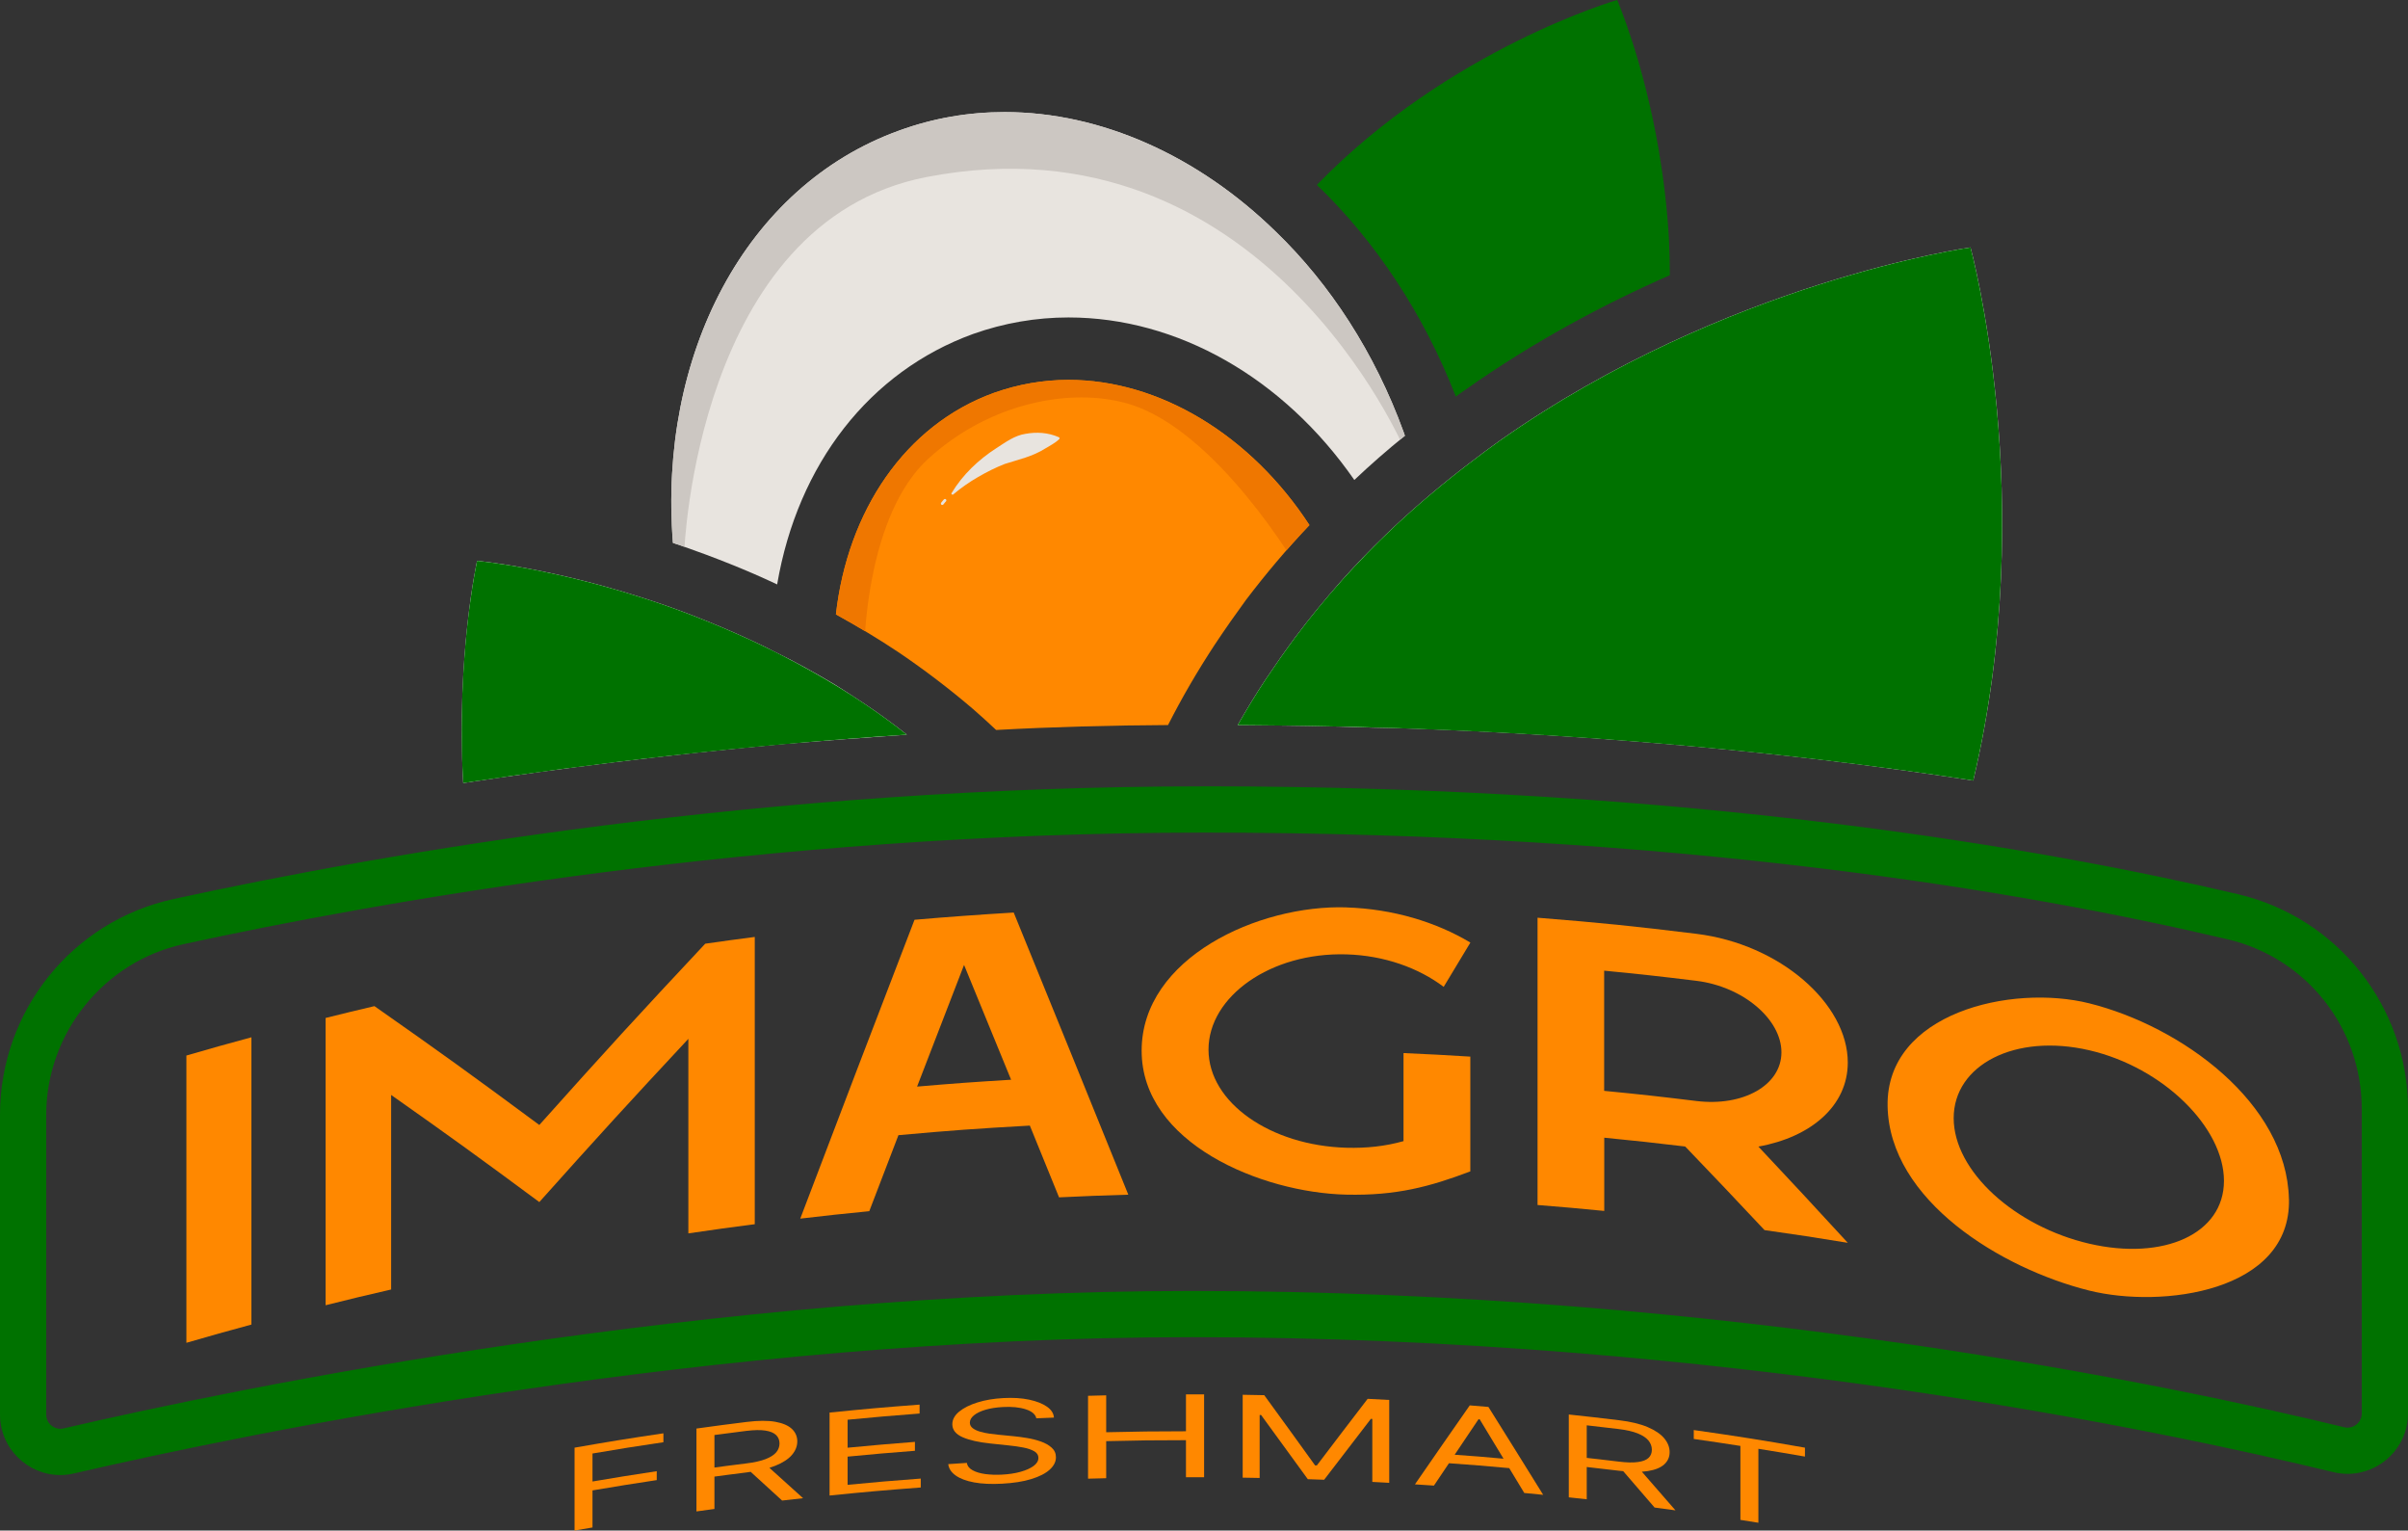
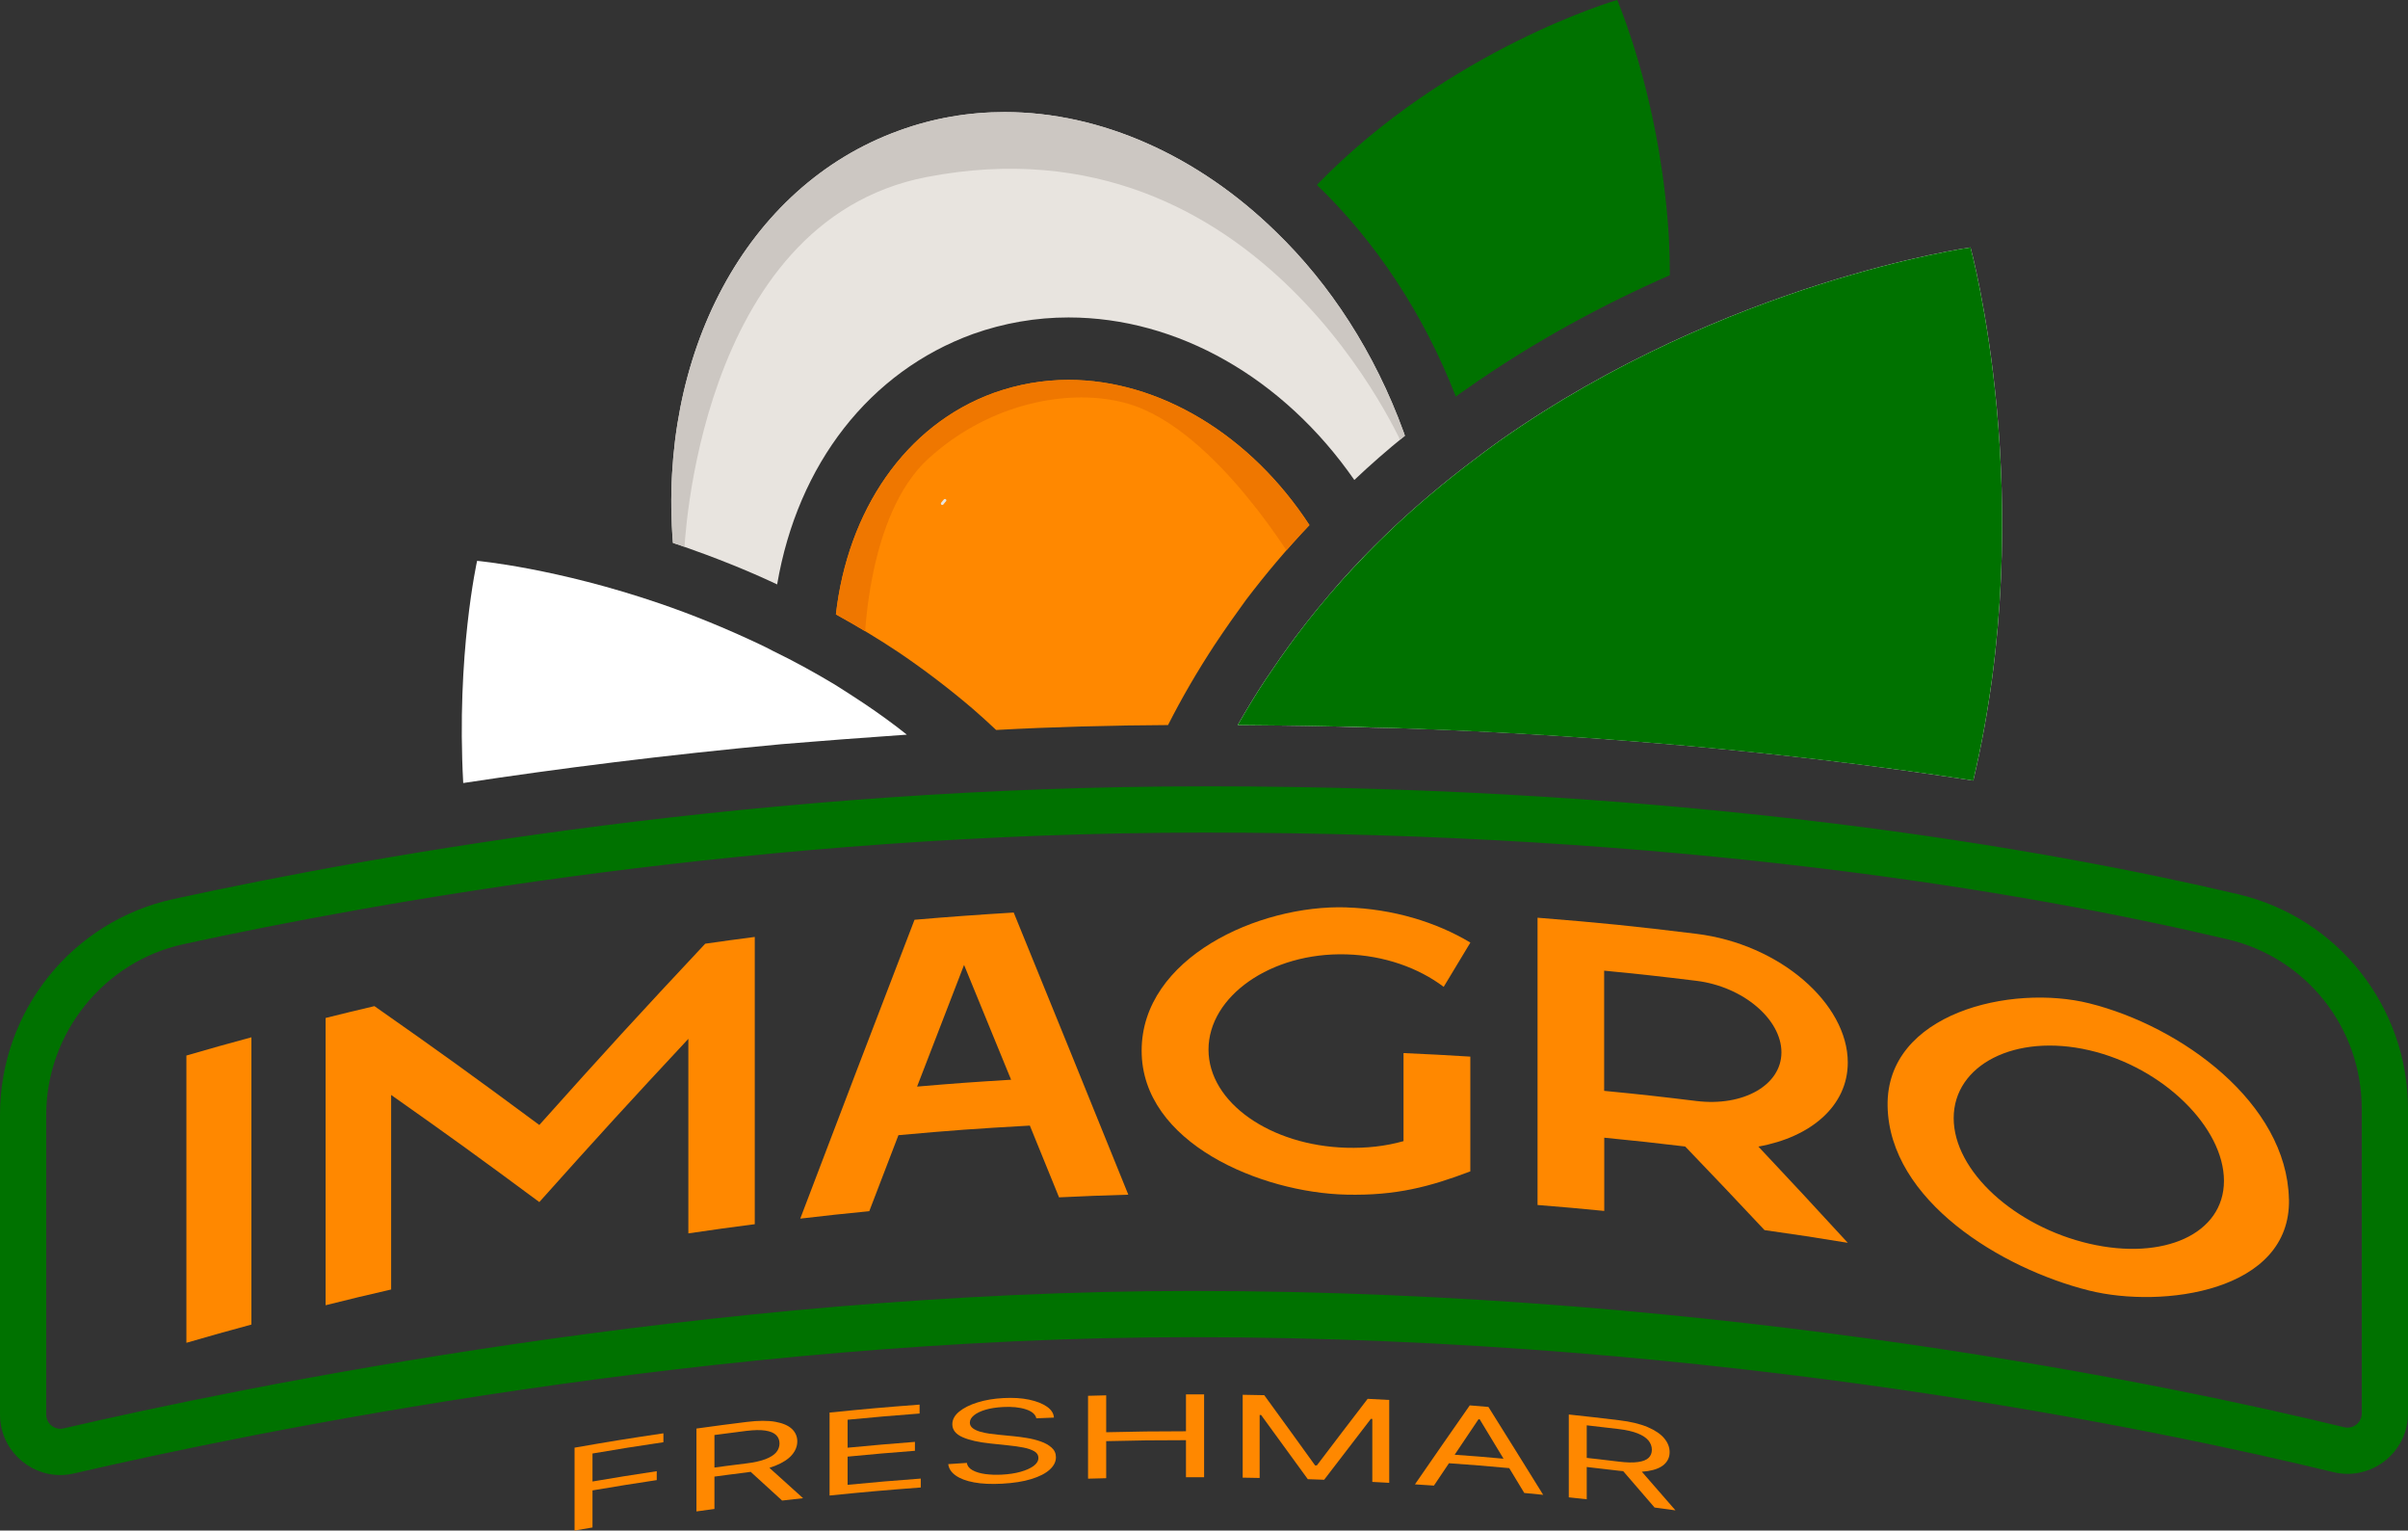
<svg xmlns="http://www.w3.org/2000/svg" id="Layer_1" data-name="Layer 1" viewBox="0 0 469.98 298.63">
  <rect x="0" y="0" width="469.98" height="298.63" fill="#333333" stroke="none" />
  <defs>
    <style>      .cls-1 {        fill: #fff;      }      .cls-2 {        fill: #f80;      }      .cls-3 {        fill: #ef7700;      }      .cls-4 {        fill: #e8e4df;      }      .cls-5 {        stroke: #e8e4df;        stroke-linecap: round;        stroke-linejoin: round;        stroke-width: .55px;      }      .cls-5, .cls-6, .cls-7 {        fill: none;      }      .cls-6 {        clip-path: url(#clippath);      }      .cls-7 {        clip-path: url(#clippath-1);      }      .cls-8 {        fill: #ccc7c2;      }      .cls-9 {        fill: #007200;      }    </style>
    <clipPath id="clippath">
      <path class="cls-4" d="m274.2,85.02c-3.45,2.79-6.78,5.7-9.87,8.63-13.82-19.91-34.51-31.71-55.78-31.71-6.33,0-12.6,1.08-18.63,3.22-20.18,7.32-34.23,25.38-38.24,48.87-6.03-2.86-12.41-5.35-18.89-7.62-.47-.17-.96-.3-1.45-.49-2.88-36.43,14.01-69.55,44.13-80.44,6.75-2.46,13.65-3.61,20.62-3.61,18.82,0,37.77,8.54,52.92,23.34,10.58,10.21,19.3,23.57,24.96,39.13.05.24.17.42.23.66Z" />
    </clipPath>
    <clipPath id="clippath-1">
      <path class="cls-2" d="m255.57,102.45c-4.45,4.69-8.6,9.62-12.39,14.61-1.98,2.71-3.97,5.53-6.13,8.78-3.31,5.05-6.37,10.28-9.08,15.63h-.06c-11.42.06-22.55.36-33.49.96-1.44-1.38-3.01-2.77-4.51-4.09-4.51-3.85-9.38-7.58-14.43-11-3.97-2.65-8.06-5.11-12.33-7.46,2.28-20.08,13.41-36.92,30.84-43.23,4.75-1.68,9.62-2.53,14.55-2.53,17.68,0,35.53,10.7,47.02,28.32Z" />
    </clipPath>
  </defs>
  <g>
    <path class="cls-9" d="m325.92,53.69c-12.75,5.59-26.58,12.93-40.1,22.49-.54.36-1.14.78-1.68,1.2-6.31-16.23-15.69-30.3-27.12-41.31C282.87,9.44,315.63,0,315.63,0c0,0,5.11,11.72,8.12,29.28.9,5.29,1.62,11.06,1.98,17.2.12,2.34.18,4.75.18,7.21Z" />
    <path class="cls-1" d="m385.14,152.3c-29.04-4.51-64.15-8.3-105.16-9.98-3.97-.12-7.94-.3-12.03-.36-8.54-.3-17.38-.42-26.39-.48,1.8-3.13,3.61-6.13,5.53-9.02,1.86-2.77,3.79-5.53,5.71-8.12,2.83-3.79,5.77-7.34,8.78-10.76,2.89-3.25,5.83-6.31,8.9-9.26.48-.42.9-.9,1.38-1.32,4.81-4.51,9.74-8.66,14.79-12.51,2.04-1.56,4.03-3.07,6.07-4.51,44.19-31.08,91.87-37.7,91.87-37.7,0,0,13.53,49.24.54,104.02Z" />
-     <path class="cls-1" d="m176.99,143.34c-4.21.3-8.3.6-12.39.9-4.09.3-8.12.66-12.08.96-22.61,2.1-43.53,4.75-62.11,7.58-1.38-25.07,2.71-43.35,2.71-43.35,0,0,15.39,1.38,35.77,8.36,6.13,2.1,12.69,4.75,19.42,7.94.78.36,1.62.78,2.4,1.2,4.09,1.98,8.18,4.21,12.27,6.67,1.92,1.2,3.85,2.46,5.77,3.73,2.77,1.86,5.53,3.85,8.24,6.01Z" />
+     <path class="cls-1" d="m176.99,143.34c-4.21.3-8.3.6-12.39.9-4.09.3-8.12.66-12.08.96-22.61,2.1-43.53,4.75-62.11,7.58-1.38-25.07,2.71-43.35,2.71-43.35,0,0,15.39,1.38,35.77,8.36,6.13,2.1,12.69,4.75,19.42,7.94.78.36,1.62.78,2.4,1.2,4.09,1.98,8.18,4.21,12.27,6.67,1.92,1.2,3.85,2.46,5.77,3.73,2.77,1.86,5.53,3.85,8.24,6.01" />
    <g>
      <path class="cls-4" d="m274.2,85.02c-3.45,2.79-6.78,5.7-9.87,8.63-13.82-19.91-34.51-31.71-55.78-31.71-6.33,0-12.6,1.08-18.63,3.22-20.18,7.32-34.23,25.38-38.24,48.87-6.03-2.86-12.41-5.35-18.89-7.62-.47-.17-.96-.3-1.45-.49-2.88-36.43,14.01-69.55,44.13-80.44,6.75-2.46,13.65-3.61,20.62-3.61,18.82,0,37.77,8.54,52.92,23.34,10.58,10.21,19.3,23.57,24.96,39.13.05.24.17.42.23.66Z" />
      <g class="cls-6">
        <path class="cls-8" d="m133.55,107.64s2.28-64.39,47.31-73.1c65.5-12.66,93.34,53.3,93.34,53.3l5.31-2.52-25.88-50.62-22.8-20.54-67.68-.65-12.38,4.69s-20.54,22.32-21.02,22.96-9.54,22.32-9.54,23.45-1.94,27.98-1.94,30.57,2.98,18.74,3.67,20.37,11.6-7.92,11.6-7.92Z" />
      </g>
    </g>
    <path class="cls-9" d="m385.14,152.3c-37.76-5.83-85.8-10.52-143.58-10.82,1.8-3.13,3.61-6.13,5.53-9.02,1.86-2.77,3.79-5.53,5.71-8.12,5.89-7.88,12.33-14.97,19.06-21.34,4.81-4.51,9.74-8.66,14.79-12.51,2.04-1.56,4.03-3.07,6.07-4.51,44.19-31.08,91.87-37.7,91.87-37.7,0,0,13.53,49.24.54,104.02Z" />
-     <path class="cls-9" d="m176.99,143.34c-32.11,2.1-61.51,5.65-86.58,9.44-.24-3.67-.3-7.15-.3-10.46,0-19.54,3.01-32.89,3.01-32.89,0,0,15.39,1.38,35.77,8.36,6.13,2.1,12.69,4.75,19.42,7.94,6.73,3.25,13.65,7.03,20.44,11.6,2.77,1.86,5.53,3.85,8.24,6.01Z" />
    <g>
      <path class="cls-2" d="m255.57,102.45c-4.45,4.69-8.6,9.62-12.39,14.61-1.98,2.71-3.97,5.53-6.13,8.78-3.31,5.05-6.37,10.28-9.08,15.63h-.06c-11.42.06-22.55.36-33.49.96-1.44-1.38-3.01-2.77-4.51-4.09-4.51-3.85-9.38-7.58-14.43-11-3.97-2.65-8.06-5.11-12.33-7.46,2.28-20.08,13.41-36.92,30.84-43.23,4.75-1.68,9.62-2.53,14.55-2.53,17.68,0,35.53,10.7,47.02,28.32Z" />
      <g class="cls-7">
        <path class="cls-3" d="m168.76,125.23s.46-24.8,12.4-35.71c11.93-10.91,27.74-13.97,38.9-10.78,17.4,4.97,33.34,32.32,33.34,32.32l9.2-12.8-14.91-20.13-37.53-11.31-15.16,1.14-18.52,5.32-11.18,12.43s-12.3,15.66-12.3,16.28-1.37,13.67-1.37,13.67l17.15,9.57Z" />
      </g>
    </g>
    <path class="cls-9" d="m234.99,162.45c92.07,0,159.46,11.32,199.78,20.82,15.42,3.63,26.19,17.27,26.19,33.16v59.33c0,1.73-1.43,2.8-2.76,2.8-.22,0-.46-.03-.69-.09-32.89-7.99-120.65-26.59-224.8-26.59-94.34,0-185.49,18.76-220.3,26.82-.22.05-.44.08-.65.08-1.32,0-2.74-1.07-2.74-2.8v-58.46c0-15.91,11.25-29.91,26.75-33.29,37.37-8.13,112.94-21.78,199.22-21.78m0-9.02c-85.46,0-160.02,13.04-201.14,21.99C14.06,179.73,0,197.27,0,217.52v58.46c0,6.67,5.43,11.82,11.76,11.82.88,0,1.78-.1,2.68-.31,34.29-7.94,124.73-26.59,218.27-26.59,102.93,0,189.43,18.25,222.67,26.33.95.23,1.89.34,2.82.34,6.33,0,11.78-5.13,11.78-11.82v-59.33c0-19.98-13.69-37.36-33.14-41.94-37.76-8.89-106.78-21.06-201.84-21.06h0Z" />
    <g>
      <path class="cls-2" d="m36.38,262c0-18.68,0-37.36,0-56.05,5.06-1.47,7.6-2.18,12.69-3.56,0,18.68,0,37.36,0,56.05-5.08,1.38-7.62,2.09-12.69,3.56Z" />
      <path class="cls-2" d="m76.33,251.6c-5.12,1.18-7.68,1.79-12.78,3.07,0-18.68,0-37.36,0-56.05,3.81-.95,5.71-1.41,9.53-2.31,12.82,8.98,19.26,13.62,32.18,23.19,12.91-14.44,19.39-21.51,32.38-35.37,3.86-.55,5.8-.82,9.67-1.32,0,18.68,0,37.37,0,56.05-5.19.67-7.78,1.03-12.96,1.79,0-15.19,0-22.78,0-37.96-11.66,12.5-17.48,18.87-29.09,31.85-11.61-8.6-17.39-12.78-28.92-20.9,0,15.19,0,22.78,0,37.96Z" />
      <path class="cls-2" d="m220.22,233.1c-5.41.16-8.12.26-13.52.52-2.28-5.61-3.42-8.41-5.7-14-10.27.57-15.4.94-25.65,1.87-2.28,5.92-3.41,8.89-5.69,14.83-5.39.53-8.09.82-13.47,1.45,7.39-19.45,14.82-38.89,22.3-58.31,6.45-.56,12.9-1.02,19.36-1.41,7.48,18.34,14.94,36.69,22.37,55.06Zm-22.88-22.43c-3.67-8.98-5.51-13.46-9.18-22.4-3.67,9.47-5.5,14.22-9.17,23.74,7.33-.63,11-.89,18.35-1.34Z" />
      <path class="cls-2" d="m262.79,177.05c9.04.29,17.47,2.83,24.19,6.86-2.08,3.45-3.12,5.17-5.21,8.64-4.88-3.69-11.6-6.13-18.99-6.34-14.78-.43-26.91,8.22-26.91,18.58s12.13,18.73,26.91,19.15c3.91.11,7.61-.29,11.15-1.29,0-6.87,0-10.31,0-17.18,5.22.23,7.83.37,13.04.69v22.39c-7.94,3.01-14.5,4.76-24.19,4.54-16.65-.38-39.97-10.07-39.96-28.09,0-18.11,22.83-28.51,39.96-27.96Z" />
      <path class="cls-2" d="m343.2,223.72c6.98,7.43,10.47,11.18,17.44,18.77-6.49-1.06-9.74-1.56-16.25-2.48-6.19-6.59-9.28-9.85-15.48-16.31-6.31-.75-9.47-1.1-15.8-1.72,0,5.72,0,8.57,0,14.29-5.2-.51-7.81-.74-13.02-1.16,0-18.68,0-37.36,0-56.05,12.42.99,18.62,1.62,31,3.14,16.3,2,29.55,13.62,29.55,25.11,0,8.45-7.16,14.55-17.43,16.4Zm4.49-18.4c0-6.44-7.48-12.83-16.61-13.95-7.19-.88-10.78-1.28-17.99-1.98,0,9.38,0,14.07,0,23.45,7.2.7,10.8,1.1,17.99,1.98,9.13,1.12,16.61-3.06,16.61-9.5Z" />
      <path class="cls-2" d="m446.75,233.96c.41,18.16-24.82,21.37-38.98,17.85-17.16-4.27-39.05-17.59-39.36-36.03-.3-18.12,24.1-23.82,39.35-20.02,17.99,4.49,38.56,19.44,38.98,38.2Zm-12.69-3.56c0-10.37-11.8-22.12-26.29-25.48-14.5-3.36-26.46,2.87-26.46,13.24s11.97,21.14,26.46,24.5c14.5,3.36,26.29-1.89,26.29-12.26Z" />
    </g>
  </g>
  <g>
    <path class="cls-2" d="m112.14,298.63v-16.17c6.93-1.21,10.39-1.77,17.34-2.8v1.74c-5.54.82-8.31,1.26-13.84,2.2v5.46c5.01-.85,7.52-1.25,12.54-2.01v1.74c-5.02.76-7.53,1.16-12.54,2.01v7.23c-1.4.24-2.1.36-3.5.6Z" />
    <path class="cls-2" d="m135.93,294.9v-16.17c3.92-.55,5.88-.8,9.8-1.29,2.27-.28,4.13-.29,5.59-.03,1.46.26,2.53.73,3.24,1.39.7.67,1.05,1.48,1.05,2.43s-.35,1.84-1.05,2.65c-.7.82-1.77,1.51-3.22,2.1-1.45.59-3.3,1.02-5.54,1.3-3.18.4-4.76.6-7.94,1.04v-1.77c3.13-.43,4.69-.63,7.82-1.02,1.55-.19,2.8-.47,3.75-.84.95-.37,1.64-.81,2.07-1.32.43-.51.64-1.1.64-1.74s-.22-1.19-.65-1.62c-.44-.43-1.13-.73-2.08-.88-.96-.15-2.22-.13-3.79.06-2.47.31-3.71.47-6.18.8v14.43c-1.4.19-2.11.28-3.51.48Zm13.66-9.03c2.86,2.56,4.29,3.85,7.15,6.45-1.64.18-2.45.27-4.09.46-2.81-2.58-4.22-3.87-7.03-6.42,1.59-.2,2.38-.3,3.97-.48Z" />
    <path class="cls-2" d="m161.91,291.78c0-6.47,0-9.7,0-16.17,7.02-.71,10.54-1.02,17.57-1.55v1.74c-5.62.43-8.43.67-14.05,1.21v5.46c5.25-.5,7.88-.73,13.14-1.14v1.74c-5.26.41-7.89.63-13.14,1.14v5.5c5.71-.55,8.56-.79,14.28-1.22,0,.69,0,1.04,0,1.74-7.13.54-10.69.85-17.8,1.57Z" />
    <path class="cls-2" d="m202.27,276.74c-.17-.79-.87-1.38-2.08-1.77-1.22-.39-2.71-.54-4.47-.44-1.29.07-2.42.25-3.38.53-.96.29-1.72.65-2.25,1.09-.54.44-.8.91-.8,1.43,0,.43.19.79.56,1.08.37.28.86.51,1.44.68.59.17,1.21.3,1.85.39.65.09,1.24.16,1.78.21,1.19.11,1.78.17,2.96.29.76.07,1.61.19,2.54.34.94.15,1.84.38,2.7.68.86.3,1.57.7,2.13,1.2.56.5.84,1.13.84,1.89,0,.87-.41,1.68-1.23,2.42-.82.74-2.02,1.35-3.59,1.83-1.57.49-3.48.78-5.72.9-2.09.11-3.9.03-5.42-.25-1.53-.28-2.72-.73-3.59-1.34s-1.36-1.35-1.47-2.23c1.46-.1,2.19-.15,3.64-.24.09.61.47,1.09,1.12,1.44.65.36,1.48.6,2.48.74,1,.13,2.08.17,3.24.11,1.35-.07,2.56-.25,3.63-.55,1.07-.3,1.92-.68,2.55-1.14.63-.47.94-.99.94-1.59,0-.54-.27-.96-.81-1.28-.54-.31-1.25-.56-2.14-.73-.88-.17-1.84-.31-2.86-.41-1.44-.15-2.15-.23-3.59-.38-2.28-.24-4.08-.64-5.41-1.23-1.33-.59-1.99-1.43-1.99-2.52,0-.9.44-1.73,1.33-2.46.89-.73,2.08-1.33,3.59-1.8,1.5-.47,3.19-.75,5.05-.85,1.88-.1,3.55,0,5.02.31,1.46.31,2.62.77,3.48,1.37s1.31,1.32,1.36,2.13c-1.37.05-2.05.08-3.42.14Z" />
    <path class="cls-2" d="m212.36,288.51v-16.17c1.42-.04,2.12-.06,3.54-.09,0,2.88,0,4.32,0,7.2,6.23-.15,9.34-.18,15.57-.19v-7.2c1.41,0,2.12,0,3.54,0v16.17c-1.41,0-2.12,0-3.54,0v-7.23c-6.23,0-9.34.04-15.57.19,0,2.89,0,4.34,0,7.23-1.42.03-2.12.05-3.54.09Z" />
    <path class="cls-2" d="m242.53,272.14c1.69.02,2.53.04,4.22.08,3.97,5.45,5.95,8.19,9.92,13.7.14,0,.21,0,.34.01,3.97-5.23,5.95-7.83,9.92-13,1.69.08,2.53.13,4.21.22v16.17c-1.32-.07-1.98-.11-3.3-.18v-12.29c-.11,0-.17,0-.28-.01-3.65,4.73-5.47,7.11-9.12,11.88-1.28-.05-1.92-.07-3.19-.11-3.65-5.04-5.47-7.54-9.12-12.53-.11,0-.17,0-.28,0,0,4.91,0,7.37,0,12.29-1.32-.03-1.99-.04-3.31-.06v-16.17Z" />
    <path class="cls-2" d="m279.86,289.86c-1.48-.1-2.22-.15-3.7-.24,4.28-6.2,6.42-9.28,10.7-15.41,1.46.11,2.19.17,3.64.3,4.28,6.83,6.41,10.26,10.69,17.15-1.48-.15-2.22-.22-3.69-.36-3.48-5.77-5.22-8.65-8.7-14.37-.09,0-.14-.01-.23-.02-3.48,5.16-5.22,7.76-8.71,12.96Zm1.37-6.22c5.97.42,8.95.66,14.91,1.21v1.74c-5.96-.55-8.94-.79-14.91-1.21v-1.74Z" />
    <path class="cls-2" d="m306.19,292.16v-16.17c3.93.42,5.89.64,9.82,1.12,2.27.27,4.13.72,5.58,1.34,1.45.62,2.53,1.35,3.23,2.19.7.84,1.05,1.74,1.05,2.69s-.35,1.75-1.05,2.39-1.77,1.08-3.22,1.31c-1.44.23-3.29.21-5.54-.06-3.18-.38-4.77-.57-7.95-.92v-1.77c3.13.34,4.7.52,7.83.9,1.55.19,2.8.22,3.75.08.95-.13,1.64-.4,2.07-.81.43-.41.64-.94.64-1.59s-.22-1.24-.65-1.78c-.44-.54-1.13-1-2.08-1.39-.96-.39-2.22-.68-3.79-.87-2.47-.3-3.71-.44-6.19-.72v14.43c-1.41-.16-2.11-.23-3.52-.38Zm13.68-5.67c2.86,3.27,4.29,4.91,7.14,8.2-1.63-.22-2.45-.33-4.08-.55-2.81-3.27-4.22-4.9-7.03-8.15,1.59.19,2.38.29,3.97.49Z" />
-     <path class="cls-2" d="m330.58,280.76v-1.74c8.69,1.24,13.03,1.92,21.7,3.44v1.74c-3.63-.63-5.45-.94-9.09-1.52v14.43c-1.4-.23-2.1-.34-3.51-.56v-14.43c-3.64-.57-5.46-.84-9.11-1.36Z" />
  </g>
-   <path class="cls-4" d="m185.73,96.2c2.14-3.56,5.25-6.52,8.74-8.76,1.77-1.14,3.57-2.49,5.71-2.8,2.11-.38,4.34-.27,6.47.66.13.06.18.2.13.33-.86.86-1.89,1.32-2.76,1.87-2.49,1.58-5.16,2.14-7.94,3.03-1.77.7-3.5,1.56-5.18,2.54-1.69.97-3.32,2.11-4.84,3.39-.17.18-.48-.06-.34-.27h0Z" />
  <path class="cls-5" d="m184.43,97.63s-.31.32-.52.62" />
</svg>